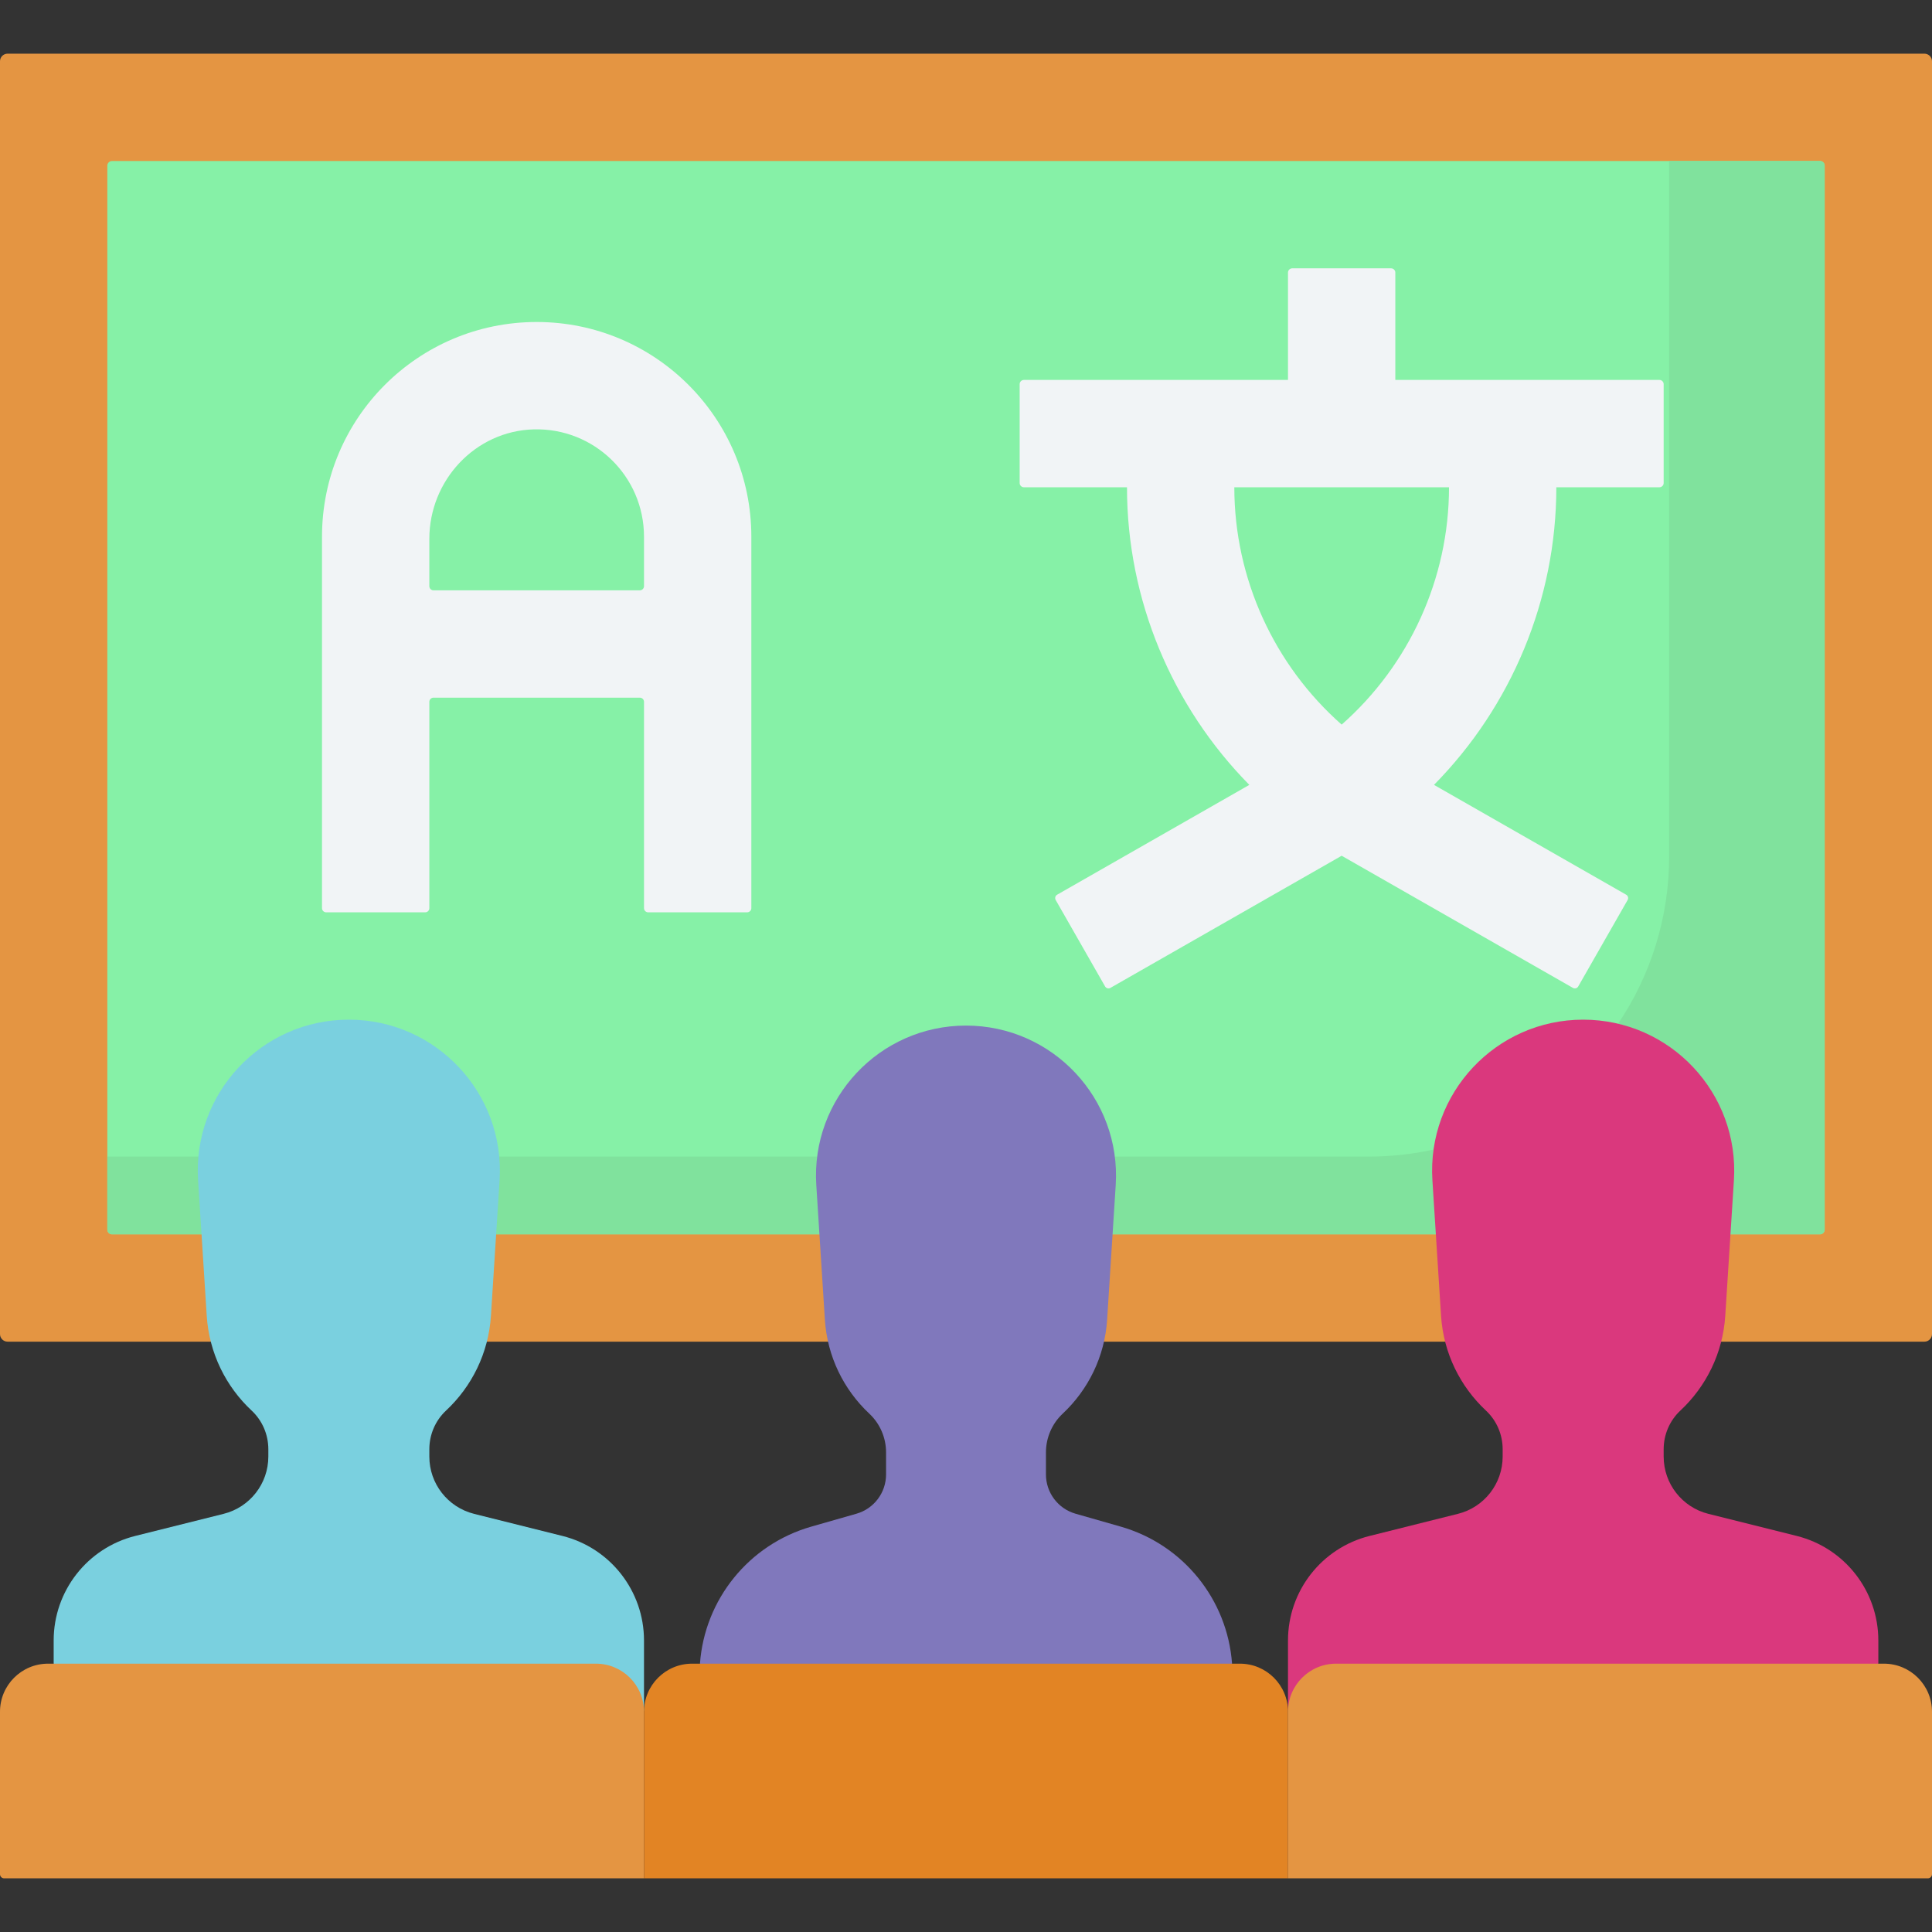
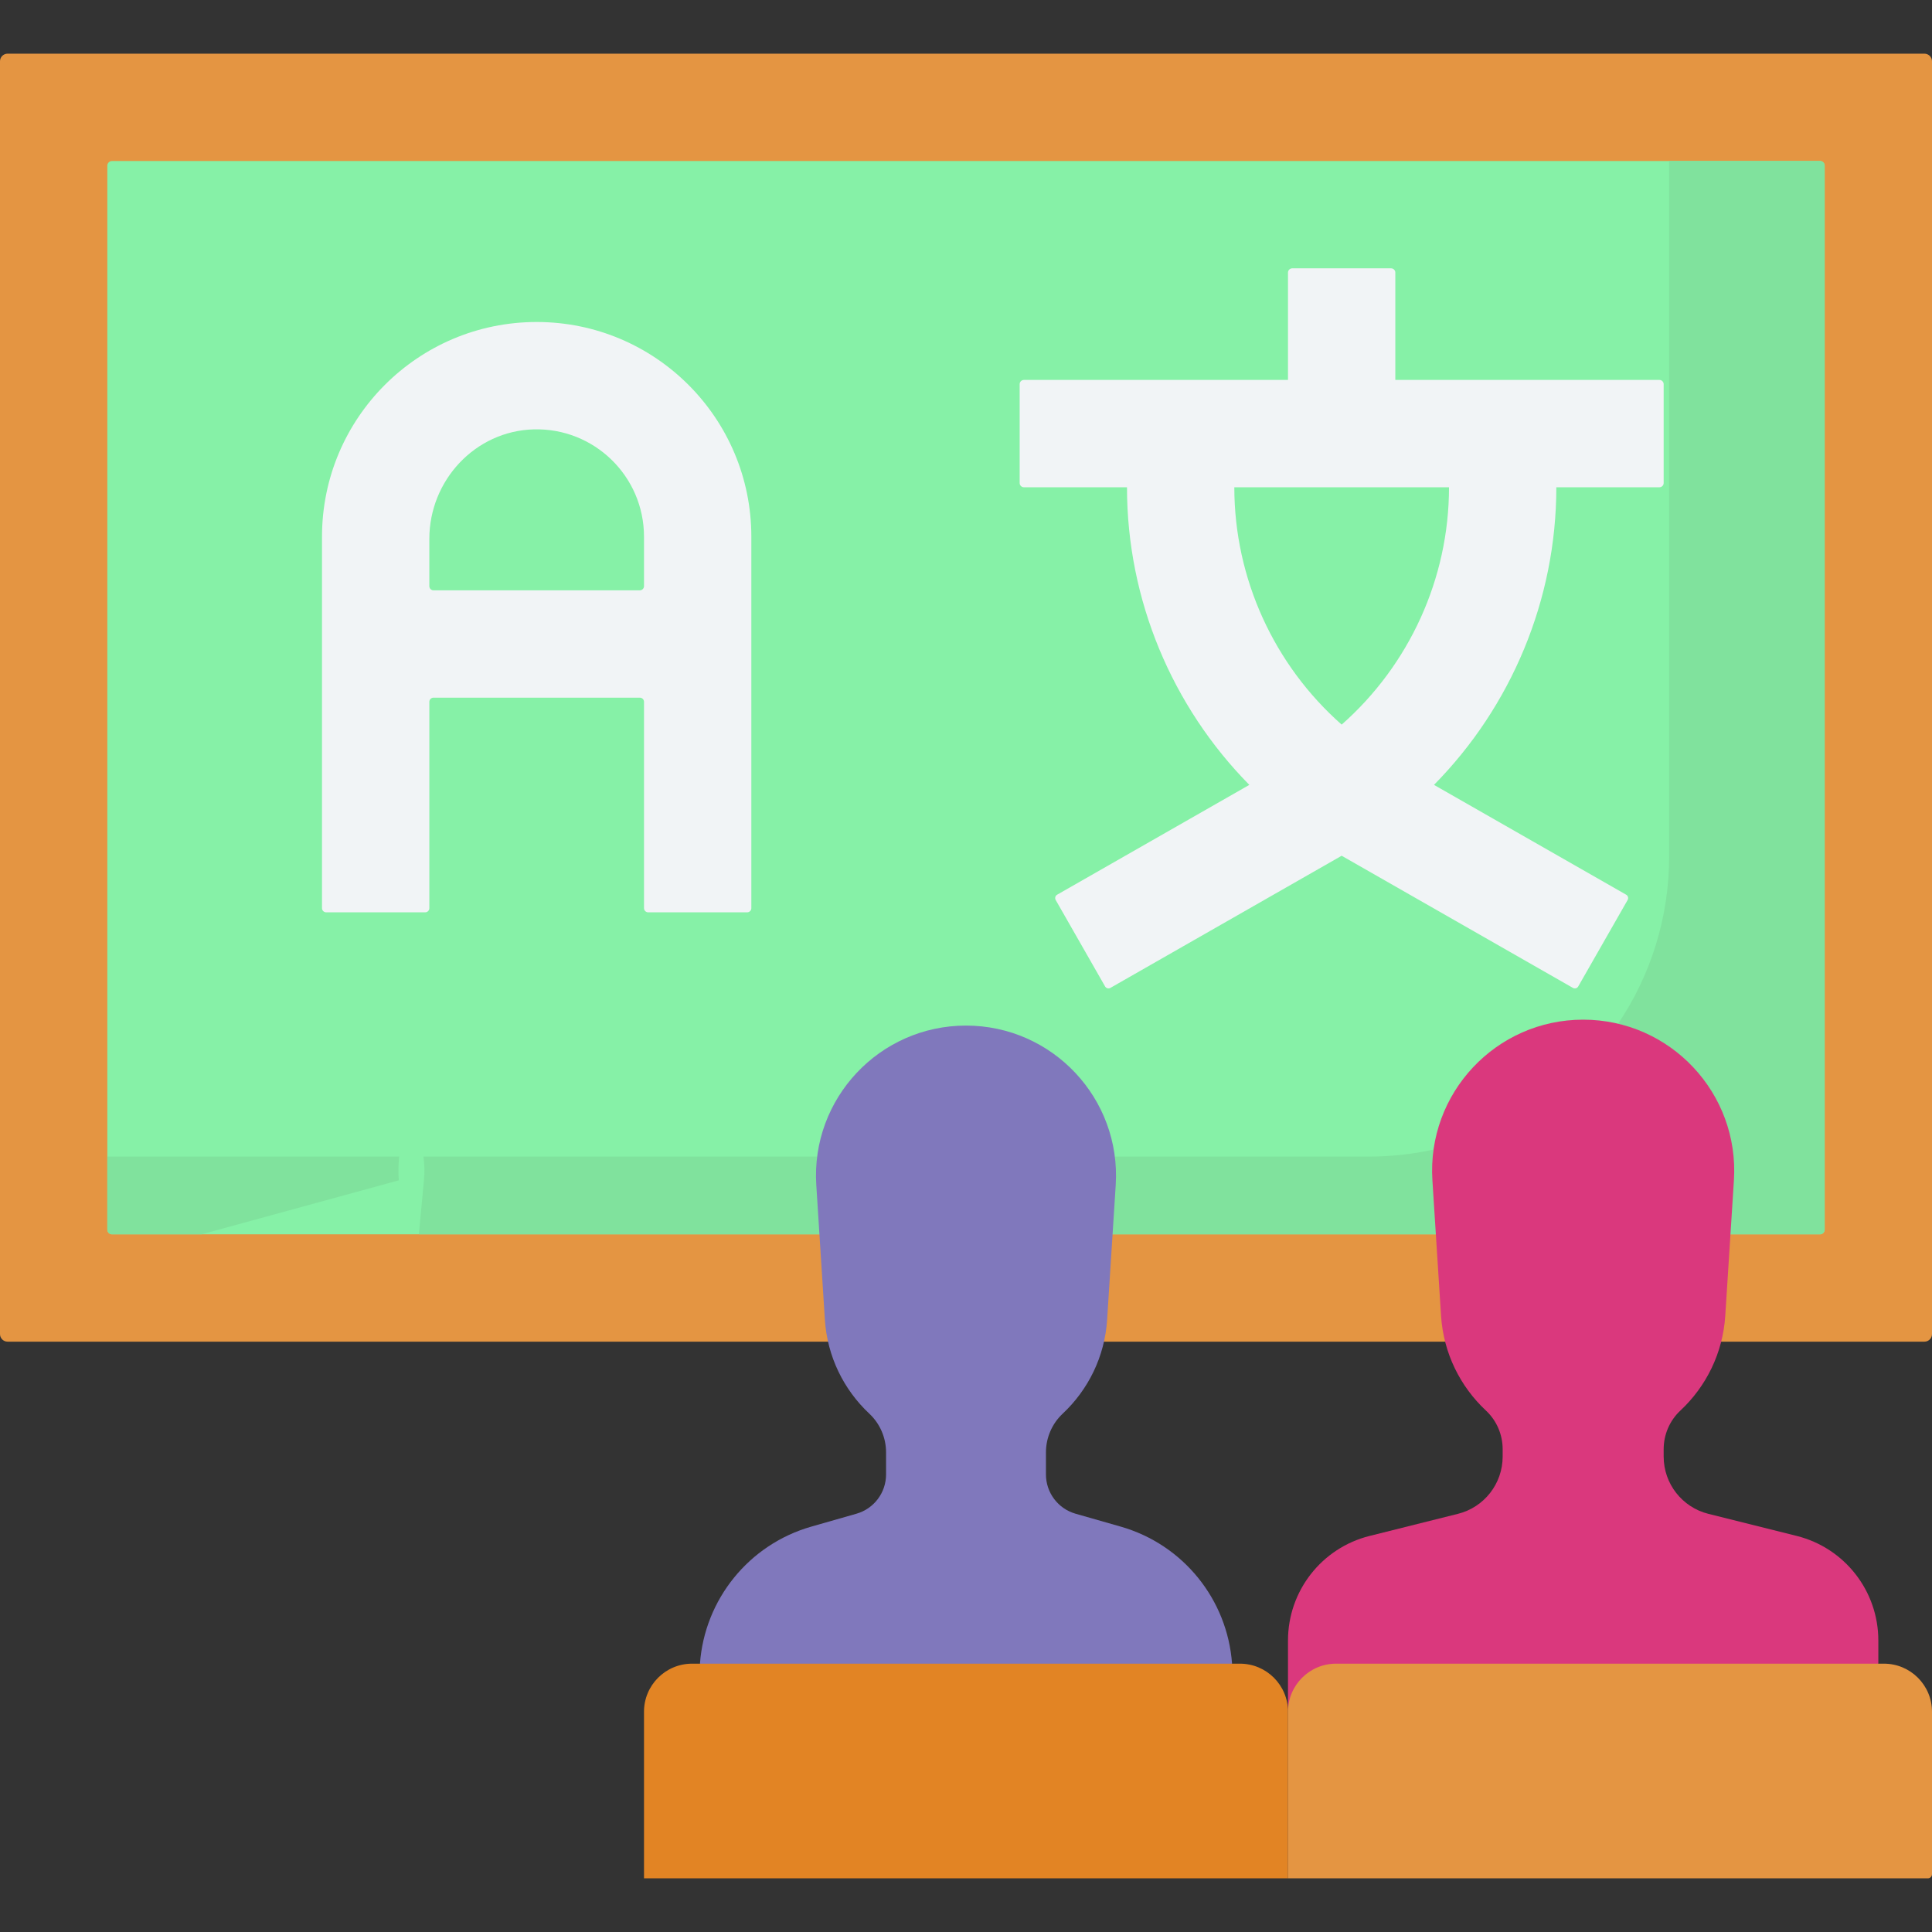
<svg xmlns="http://www.w3.org/2000/svg" id="Capa_1" enable-background="new 0 0 512 512" height="512" viewBox="0 0 512 512" width="512">
  <rect x="0" y="0" width="512" height="512" fill="#333333" stroke="none" />
  <g>
    <path d="m509.987 14.222h-507.974c-1.112 0-2.013.901-2.013 2.013v337.308c0 1.112.901 2.013 2.013 2.013h507.975c1.111 0 2.013-.901 2.013-2.013v-337.308c-.001-1.112-.902-2.013-2.014-2.013z" fill="#e49542" />
    <path d="m29.682 327.111h452.636c.683 0 1.238-.554 1.238-1.238v-281.969c0-.683-.554-1.238-1.238-1.238h-452.636c-.683 0-1.238.554-1.238 1.238v281.969c0 .684.555 1.238 1.238 1.238z" fill="#86f1a7" />
    <g fill="#80e29d">
      <path d="m236.75 306.508h-124.528c.281 2.059.331 4.161.13 6.294l-1.35 14.31h126.634l-1.229-13.033c-.243-2.577-.117-5.108.343-7.571z" />
      <path d="m105.767 306.508h-77.323v19.366c0 .684.554 1.238 1.238 1.238h23.726l52.271-14.31c-.136-2.133-.103-4.235.088-6.294z" />
      <path d="m482.318 42.667h-39.97v184.193c0 16.454-4.99 31.743-13.538 44.436 18.534 4.381-12.866 24.699-14.134 44.581l43.917 11.234h23.725c.683 0 1.238-.554 1.238-1.238v-281.969c0-.683-.555-1.237-1.238-1.237z" />
      <path d="m379.911 304.643c-5.542 1.221-11.301 1.865-17.21 1.865h-67.258c.311 2.464-58.871 4.995-59.035 7.57l58.435 13.033h85.676l34.157-16.533c-.178-2.78-35.137-3.286-34.765-5.935z" />
    </g>
    <path d="m142.223 85.333c-31.419 0-56.889 25.47-56.889 56.889v98.448c0 .611.496 1.107 1.107 1.107h26.23c.611 0 1.107-.496 1.107-1.107v-54.675c0-.611.496-1.107 1.107-1.107h54.675c.611 0 1.107.496 1.107 1.107v54.675c0 .611.496 1.107 1.107 1.107h26.23c.611 0 1.107-.496 1.107-1.107v-98.448c0-31.419-25.47-56.889-56.888-56.889zm-28.445 70.004v-12.523c0-15.499 12.152-28.6 27.645-29.025 16.074-.441 29.244 12.458 29.244 28.433v13.115c0 .611-.496 1.107-1.107 1.107h-54.675c-.611 0-1.107-.495-1.107-1.107z" fill="#f1f4f6" />
    <path d="m430.954 237.105-50.931-29.103c20.453-20.745 32.421-49.022 32.421-78.871h27.314c.625 0 1.131-.506 1.131-1.131v-26.183c0-.625-.506-1.131-1.131-1.131h-69.98v-28.444c0-.625-.506-1.131-1.131-1.131h-26.183c-.625 0-1.131.506-1.131 1.131v28.444h-69.98c-.625 0-1.131.506-1.131 1.131v26.183c0 .625.506 1.131 1.131 1.131h27.314c0 29.849 11.968 58.127 32.421 78.871l-50.931 29.103c-.494.282-.666.912-.383 1.406l13.089 22.907c.282.494.912.666 1.406.383l61.287-35.021 61.287 35.021c.494.282 1.123.111 1.406-.383l13.089-22.907c.282-.494.11-1.124-.384-1.406zm-46.952-107.974c0 24.277-10.6 47.164-28.446 62.901-17.846-15.738-28.446-38.625-28.446-62.901z" fill="#f1f4f6" />
    <path d="m326.507 440.889c-1.23-16.995-12.938-31.585-29.522-36.324l-11.947-3.413c-4.647-1.328-7.851-5.575-7.851-10.409v-5.836c0-3.891 1.6-7.614 4.44-10.275 6.729-6.304 11.146-15.07 11.776-24.94l2.272-35.615c1.461-22.905-16.722-42.286-39.674-42.286-22.952 0-41.136 19.381-39.674 42.286l2.272 35.615c.63 9.87 5.048 18.636 11.776 24.94 2.84 2.66 4.44 6.383 4.44 10.275v5.836c0 4.833-3.204 9.081-7.851 10.409l-11.946 3.413c-16.585 4.738-28.293 19.329-29.524 36.324l70.506 20.229z" fill="#8078bc" />
-     <path d="m149.035 407.036-23.403-5.851c-6.967-1.742-11.854-8.001-11.854-15.183v-1.941c0-3.879 1.591-7.595 4.426-10.243 6.8-6.35 11.267-15.194 11.903-25.155l2.288-35.862c1.472-23.065-16.838-42.58-39.95-42.58-23.111 0-41.422 19.516-39.95 42.58l2.288 35.862c.636 9.961 5.102 18.805 11.903 25.155 2.835 2.647 4.426 6.364 4.426 10.242v1.941c0 7.182-4.888 13.441-11.854 15.183l-23.403 5.851c-12.713 3.178-21.632 14.601-21.632 27.705v6.148l91.544 38.324c7.036 0 64.9-32.62 64.9-25.584v-18.888c0-13.103-8.919-24.526-21.632-27.704z" fill="#7ad0df" />
    <path d="m384.002 471.79 113.776-30.902v-6.148c0-13.104-8.919-24.527-21.632-27.705l-23.403-5.85c-6.967-1.742-11.854-8.001-11.854-15.183v-1.941c0-3.879 1.591-7.595 4.426-10.243 6.8-6.35 11.267-15.194 11.902-25.155l2.288-35.862c1.472-23.064-16.838-42.58-39.95-42.58-23.111 0-41.421 19.516-39.95 42.58l2.288 35.862c.635 9.96 5.102 18.804 11.903 25.155 2.835 2.647 4.426 6.364 4.426 10.242v1.941c0 7.181-4.888 13.441-11.854 15.183l-23.403 5.851c-12.713 3.178-21.631 14.601-21.631 27.705v18.858c.016-7.021 35.641 18.192 42.668 18.192z" fill="#da387d" />
-     <path d="m170.667 497.778h-169.571c-.605 0-1.096-.491-1.096-1.096v-43.053c0-7.036 5.704-12.74 12.74-12.74h145.186c7.036 0 12.74 5.704 12.74 12.74v44.149z" fill="#e49542" />
    <path d="m341.333 497.778h-170.666v-44.149c0-7.036 5.704-12.74 12.74-12.74h145.186c7.036 0 12.74 5.704 12.74 12.74z" fill="#e28424" />
    <path d="m510.904 497.778h-169.571v-44.149c0-7.036 5.704-12.74 12.74-12.74h145.187c7.036 0 12.74 5.704 12.74 12.74v43.053c0 .605-.491 1.096-1.096 1.096z" fill="#e49542" />
  </g>
</svg>